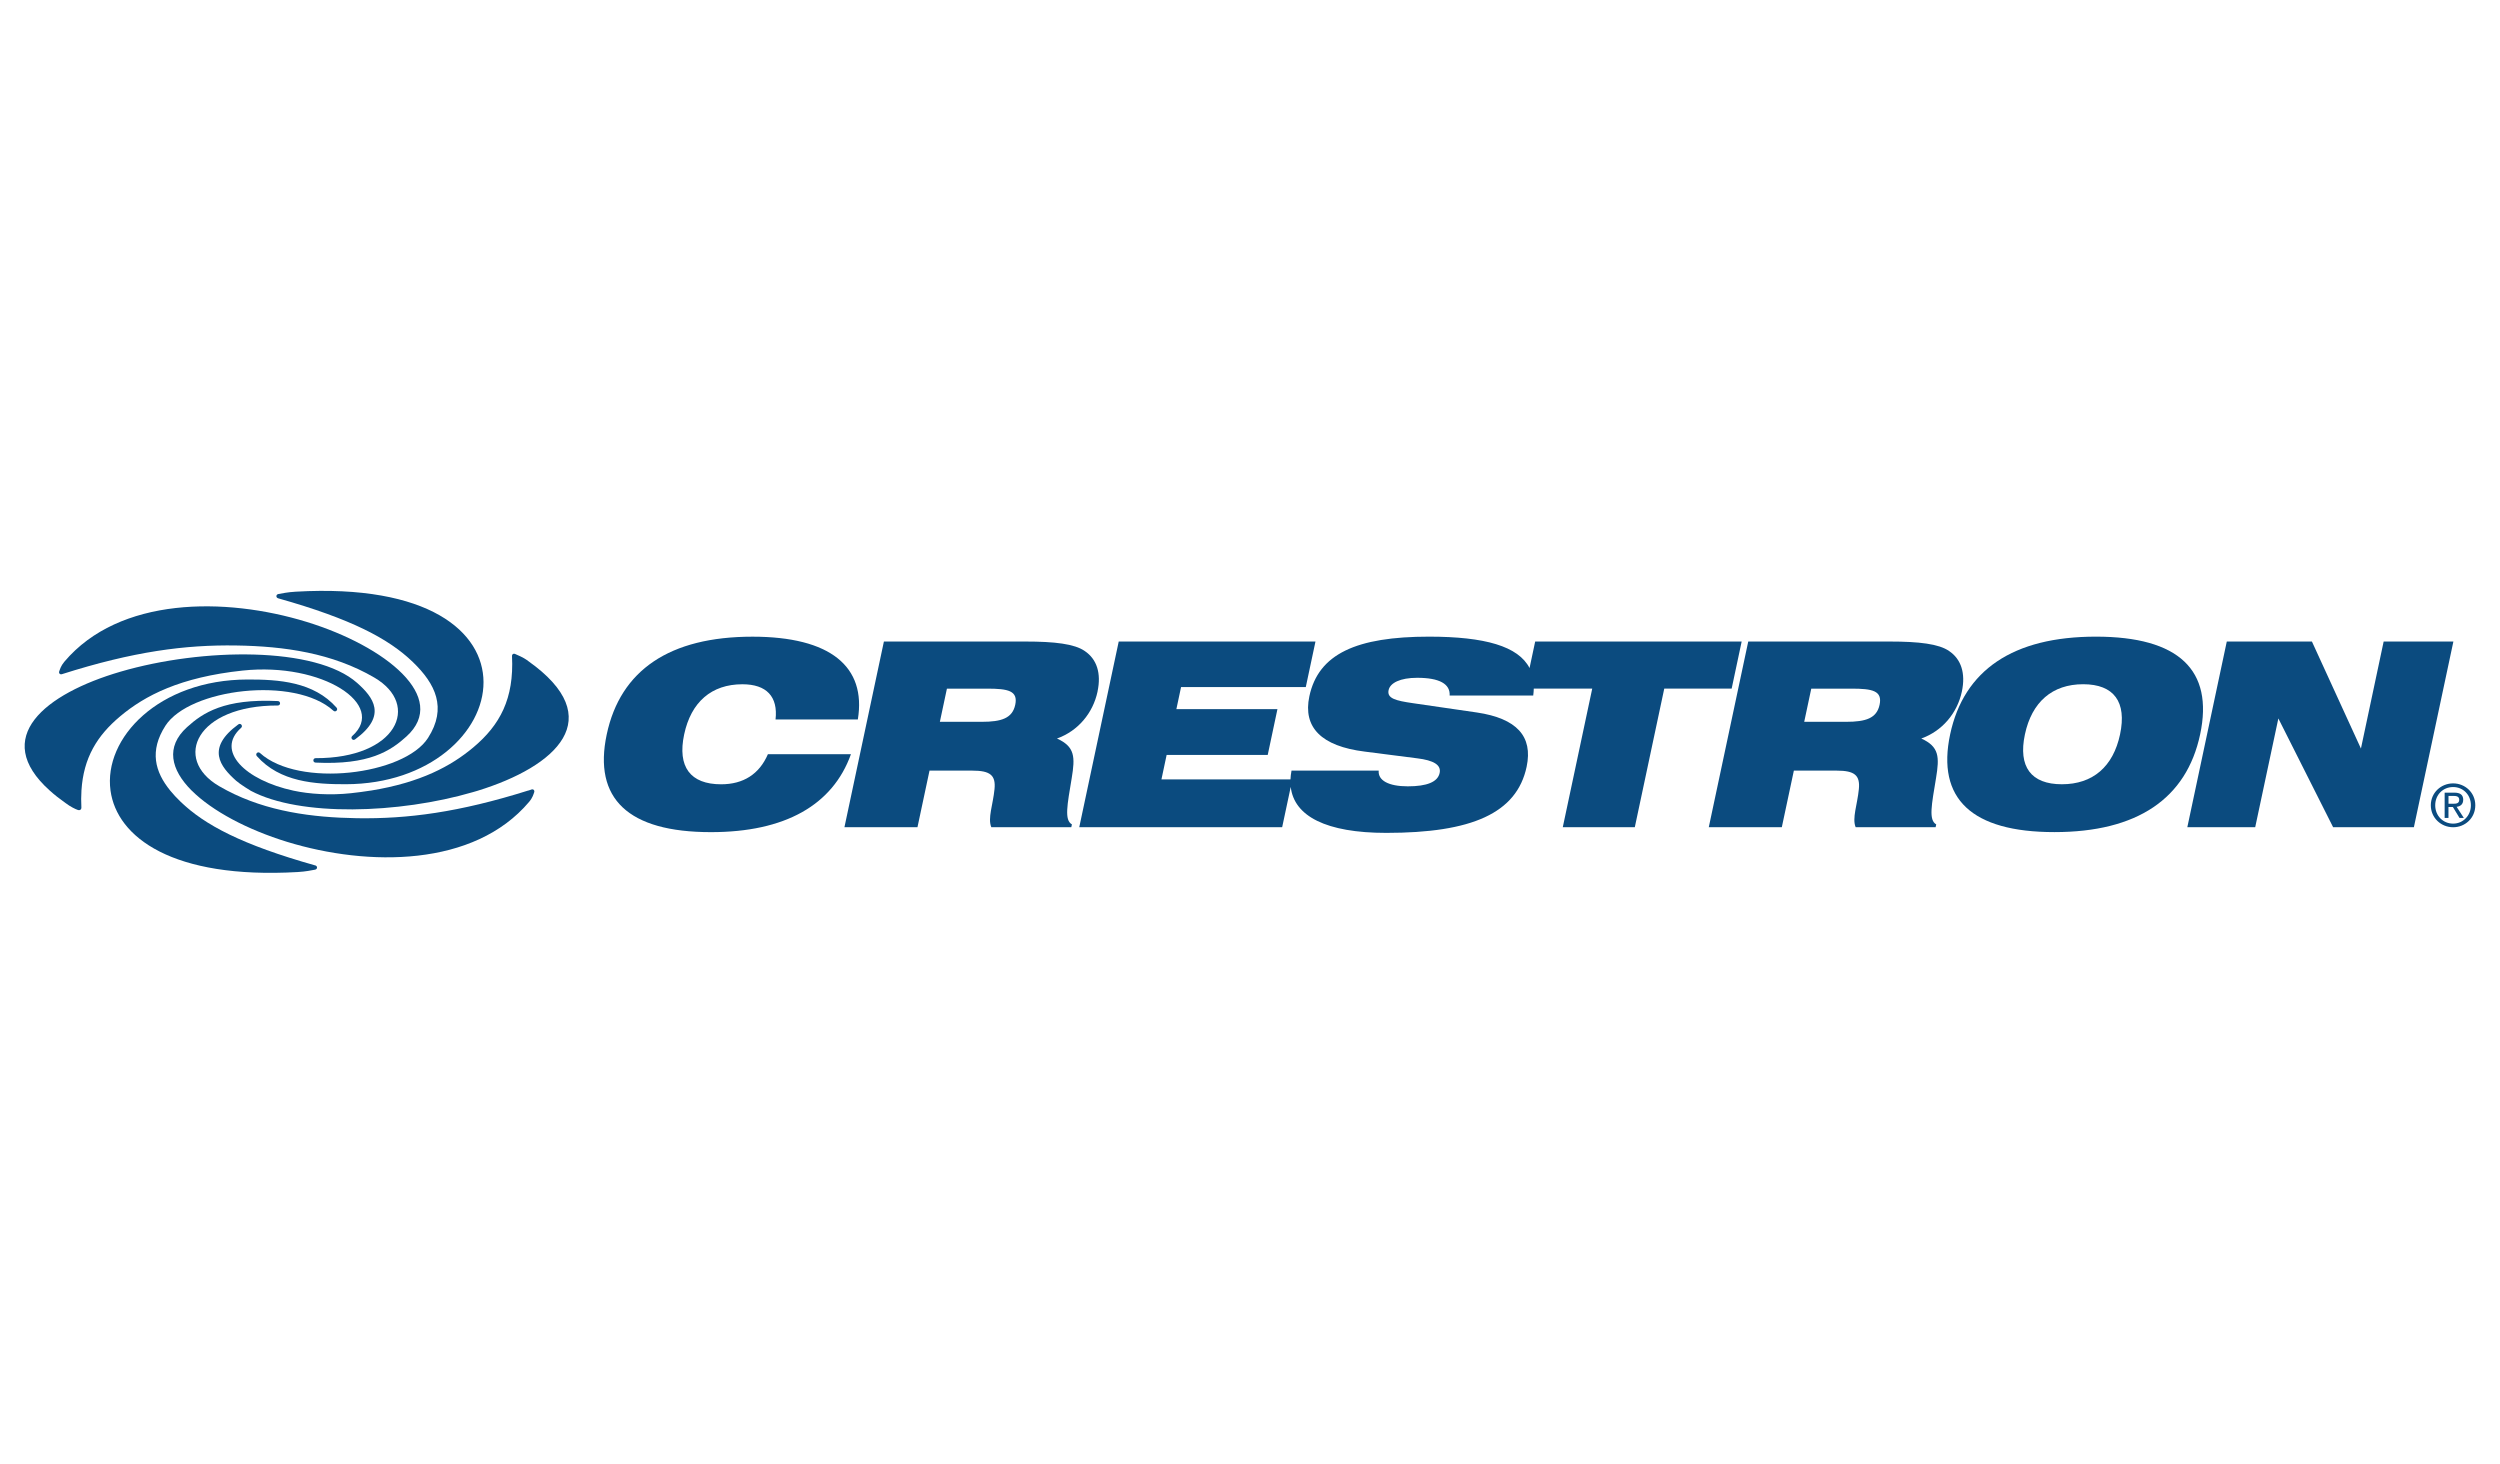
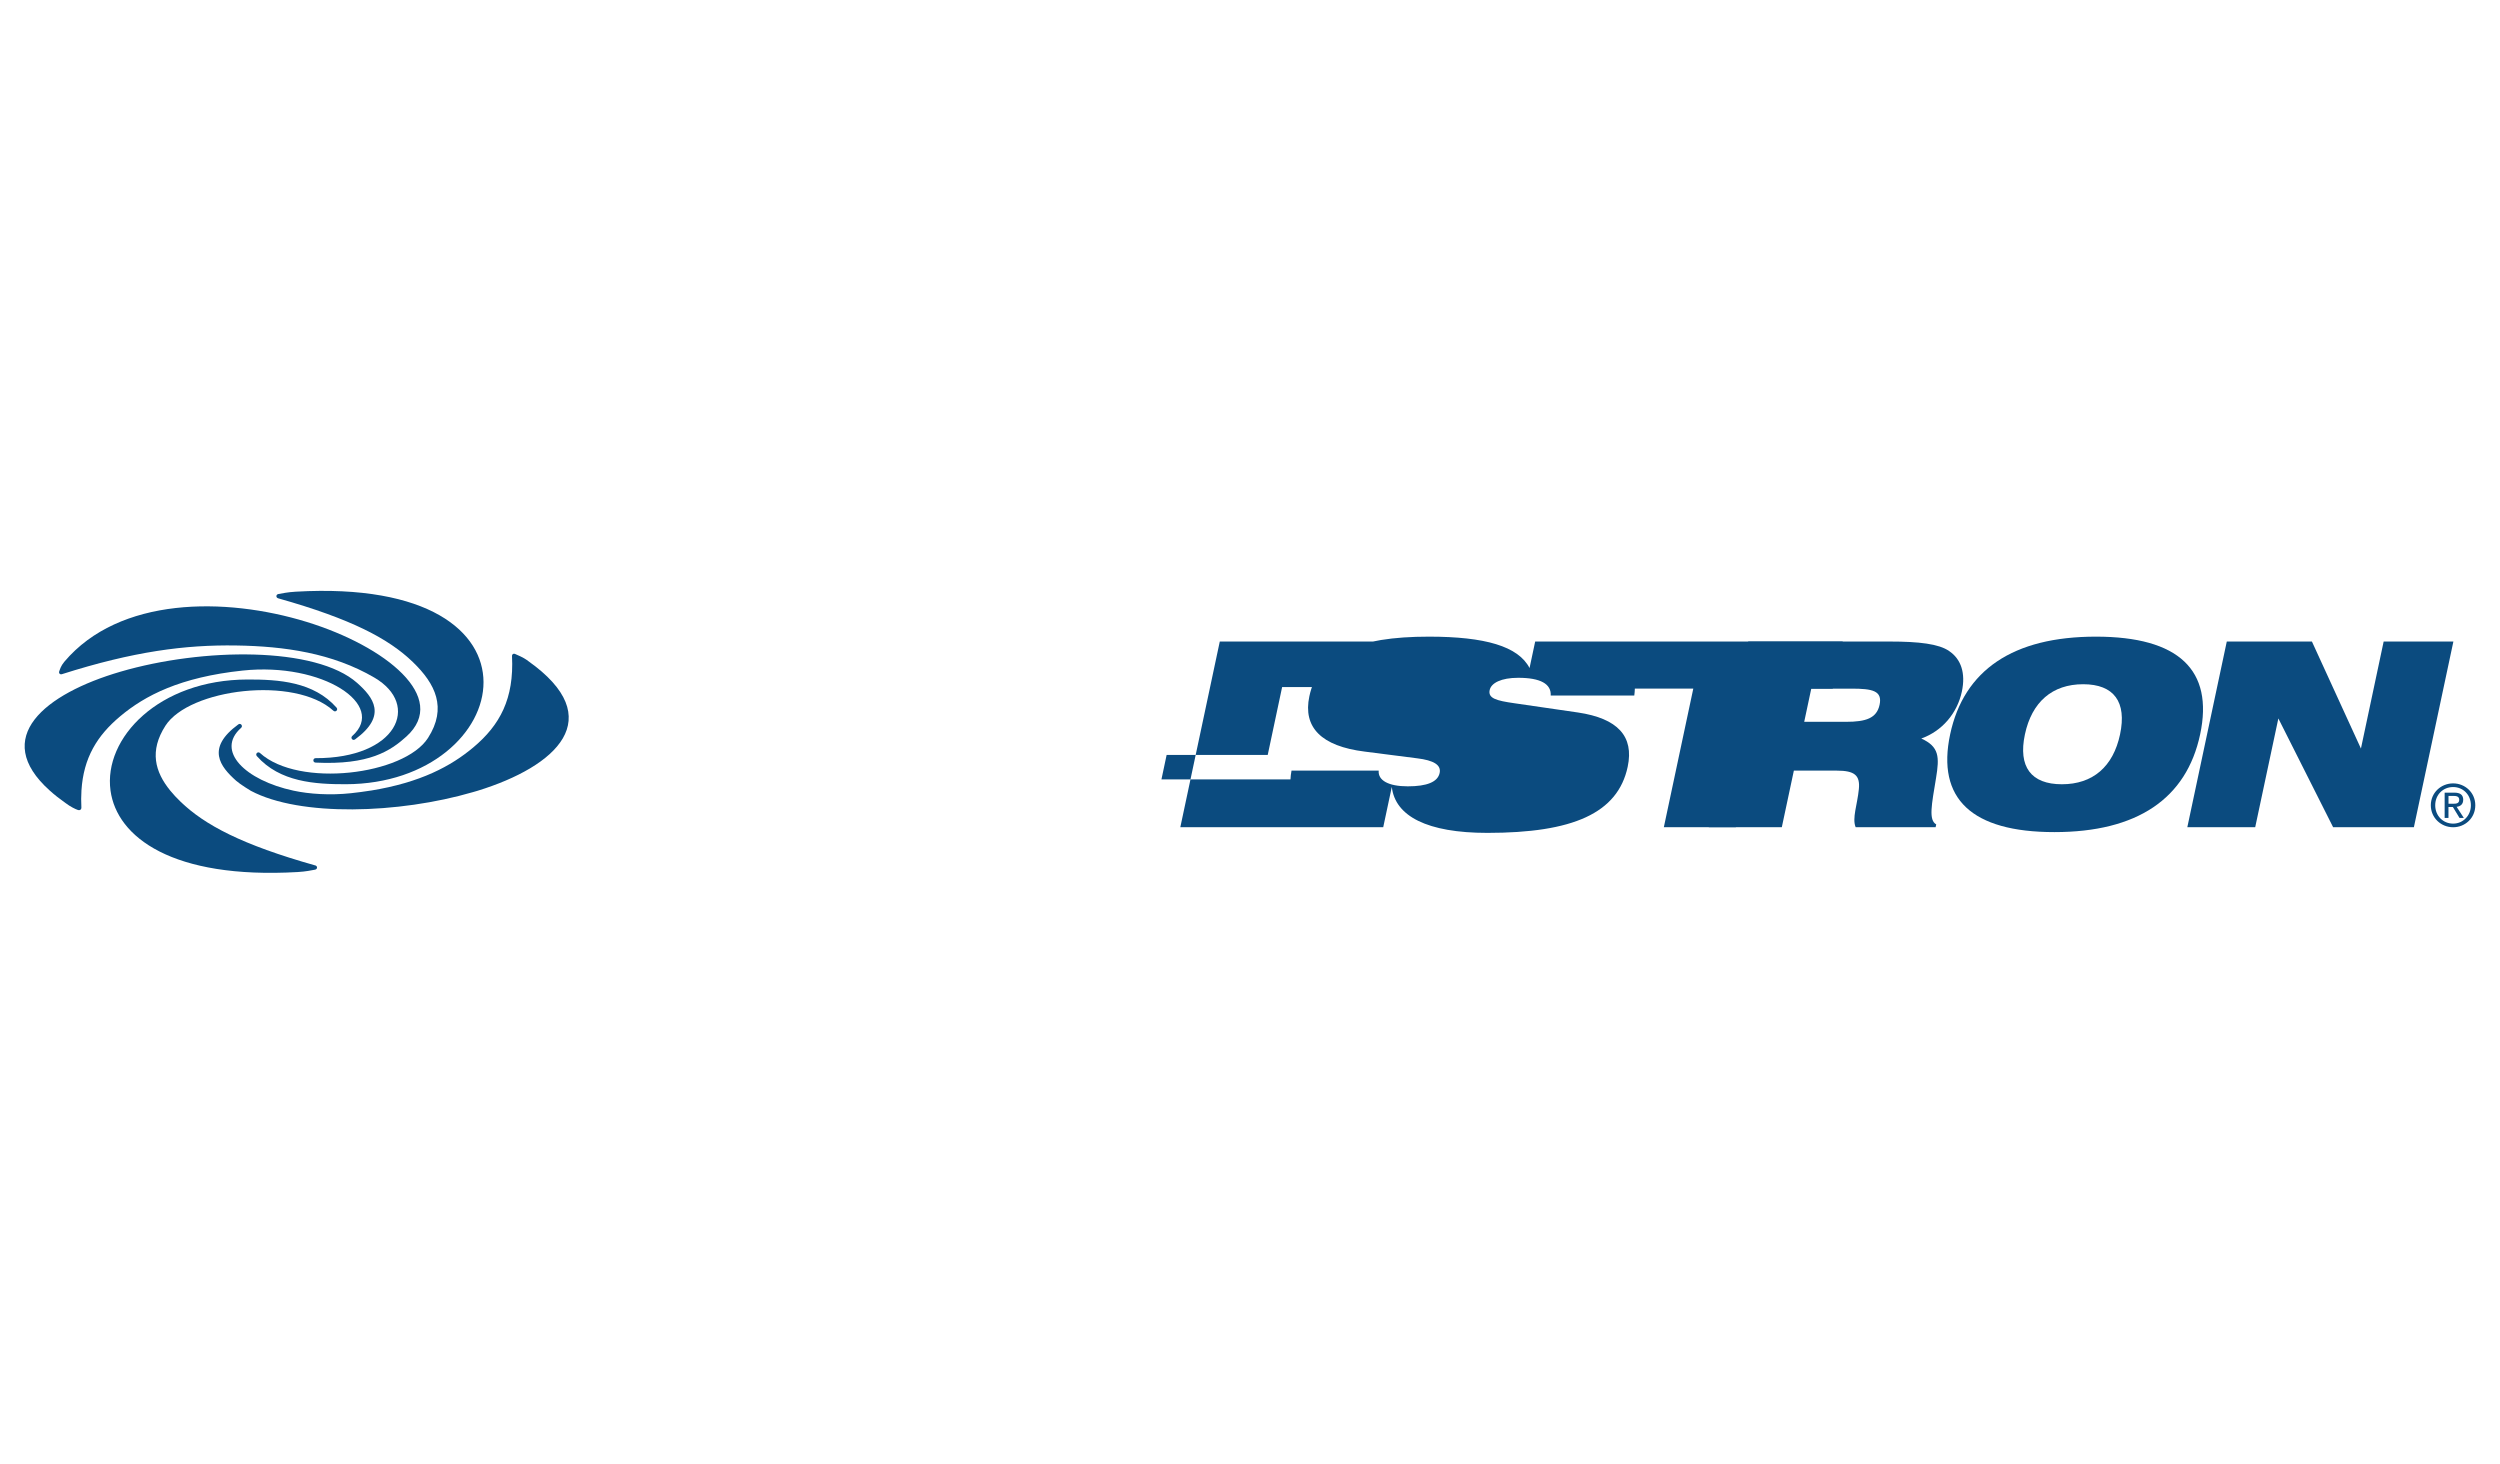
<svg xmlns="http://www.w3.org/2000/svg" id="Layer_4" data-name="Layer 4" viewBox="0 0 772.29 452.17">
  <defs>
    <style> .cls-1 { fill: #0b4b7f; } </style>
  </defs>
  <path class="cls-1" d="M163.09,204.11c-.8-.56-1.57-.99-2.26-1.32-.67-.32-1.25-.56-1.69-.76-.51-.24-1,.09-.97.66.66,13.19-3.73,21.29-11.96,28.2-6.86,5.75-16.21,10.84-31.73,13.35h-.08c-1.91.31-3.92.57-6.02.8-6.38.68-12.8.27-17.72-.79-14.88-3.2-24.19-12.29-16.18-19.4.68-.61-.13-1.6-.86-1.07-10.08,7.38-5.58,13.04-.66,17.42,1.29,1.15,4.54,3.1,4.54,3.1,15.22,8.08,45.78,7.07,68.57.41.5-.15.99-.3,1.48-.43h0c24.29-7.5,40.73-22.35,15.54-40.13Z" />
  <path class="cls-1" d="M85.94,184.83c22.7,6.4,34.17,12.52,41.6,19.69,6.95,6.71,10.66,14.13,4.67,23.46-7.35,11.44-39.93,15.5-51.89,4.64-.67-.61-1.57.28-.97.96,7.1,8.01,17.91,8.7,27.5,8.68,51.77-.12,66.76-64.21-15.46-59.48-2.6.15-4.25.53-5.38.72-.8.14-.85,1.11-.07,1.33Z" />
  <path class="cls-1" d="M19.14,208.26c22.01-7,38.03-9.11,53.87-8.86,14.83.23,29.67,2.33,42.64,9.92,14.46,8.46,6.94,24.96-18.14,24.89-.92,0-.95,1.32-.03,1.37,16.56.8,23.19-3.63,28.09-8.08,13.25-12.03-6.4-27.88-30.89-35.4-25.12-7.71-57.81-7.78-74.8,12.32-.56.67-.9,1.26-1.13,1.77-.21.47-.32.86-.44,1.17-.24.6.23,1.1.84.9Z" />
  <path class="cls-1" d="M37.1,221.3c7.71-6.47,18.58-12.1,37.83-14.15,24.77-2.63,44.69,10.62,33.9,20.2-.68.6.12,1.6.86,1.06,10.08-7.38,5.59-13.03.66-17.42-12.75-11.34-47.74-10.92-73.11-3.5-23.31,6.81-40.18,20.32-21.86,36.74h0s0,0,0,0c1.4,1.26,3.01,2.53,4.83,3.82.8.56,1.53,1.09,2.23,1.43.67.32,1.22.64,1.69.76.6.16,1.03-.19,1.01-.75-.09-1.86-.09-3.61.02-5.25h-.04l.04-.02c.63-10.17,4.87-16.99,11.94-22.92Z" />
-   <path class="cls-1" d="M164.17,243.9c-.3.09-.6.19-.9.3h-.07c-21.5,6.76-37.28,8.8-52.9,8.56-13.88-.22-27.76-2.07-40.11-8.53h-.01c-.84-.44-1.68-.9-2.51-1.39-14.47-8.46-6.94-24.96,18.14-24.9.92,0,.95-1.32.03-1.37-16.56-.8-23.19,3.63-28.09,8.08-6.68,6.07-5,13.1,1.45,19.57h.02c6.35,6.34,17.29,12.1,29.42,15.83,25.12,7.71,57.81,7.78,74.8-12.33.56-.66.9-1.26,1.13-1.77.21-.47.32-.86.44-1.17.08-.21.08-.41.01-.57-.12-.3-.46-.46-.86-.33Z" />
  <path class="cls-1" d="M97.37,267.34c-22.7-6.4-34.18-12.53-41.6-19.69-1.16-1.12-2.23-2.25-3.17-3.41h0c-4.75-5.82-6.49-12.27-1.5-20.05,7.35-11.44,39.93-15.5,51.89-4.64.67.61,1.57-.28.97-.96-7.09-8.01-17.91-8.7-27.5-8.68-27.43.06-44.54,18.09-42.32,34.32,1.97,14.4,19.14,27.38,57.79,25.16,2.6-.15,4.25-.53,5.38-.73.8-.14.85-1.11.07-1.33Z" />
-   <path class="cls-1" d="M237.22,232.98c-2.67,6.2-7.62,9.3-14.45,9.3-9.53,0-13.55-5.4-11.42-15.41,2.13-10.01,8.45-15.49,17.99-15.49,7.47,0,11.03,3.81,10.24,10.88h25.42c2.68-16.37-8.54-25.58-32.54-25.58-25.58,0-40.81,10.33-45.03,30.19-4.22,19.86,6.61,30.19,32.19,30.19,22.88,0,37.61-8.34,43.25-24.07h-25.66Z" />
  <path class="cls-1" d="M647.46,196.67c-25.58,0-40.81,10.33-45.03,30.19-4.22,19.86,6.61,30.19,32.2,30.19s40.81-10.33,45.03-30.19c4.22-19.86-6.61-30.19-32.2-30.19ZM654.92,226.86c-2.13,10.01-8.44,15.41-17.97,15.41s-13.55-5.4-11.42-15.41c2.13-10.01,8.46-15.49,17.99-15.49s13.53,5.48,11.4,15.49Z" />
  <polygon class="cls-1" points="736.35 198.18 729.33 231.24 714.19 198.18 687.89 198.18 675.7 255.54 696.67 255.54 703.82 221.94 720.74 255.54 745.69 255.54 757.89 198.18 736.35 198.18" />
  <path class="cls-1" d="M606.06,213.59c1.18-5.56-.19-9.93-3.94-12.47-3.18-2.22-9.31-2.94-18.36-2.94h-43.7l-12.19,57.36h22.56l3.72-17.48h13.27c5.48,0,7.24,1.43,6.81,5.72-.47,4.84-2.14,8.98-.99,11.76h24.7l.19-.87c-2.41-1.36-1.42-6.04-.06-14.3,1.07-6.52,1.03-9.69-4.55-12.23,6.44-2.31,11.11-7.79,12.54-14.54ZM580.63,217.73c-.88,4.13-4.21,5.25-10.33,5.25h-12.95l2.18-10.25h12.39c6.52,0,9.64.64,8.71,5.01Z" />
-   <path class="cls-1" d="M538.04,198.18h-63.8l-1.74,8.19c-3.47-6.73-13.76-9.7-31.05-9.7-22.4,0-34.18,5.32-36.97,18.43-2.04,9.61,3.71,15.41,17.1,17.08l16.17,2.07c5.19.63,7.5,2.07,6.98,4.53-.59,2.78-3.9,4.13-9.85,4.13s-9.23-1.83-8.98-4.85h-26.93c-.19.93-.27,1.83-.32,2.7h-39.86l1.6-7.55h31.23l3-14.14h-31.22l1.45-6.83h38.53l2.99-14.06h-60.78l-12.19,57.36h62.68l2.65-12.45c1.03,9.05,10.95,14.2,29.52,14.2,26.37,0,40.29-6.04,43.35-20.42,2.01-9.45-3.1-14.94-15.35-16.77l-19.65-2.86c-5.55-.79-8.18-1.51-7.64-4.05.47-2.23,3.59-3.81,8.83-3.81,6.91,0,10.24,1.91,10.03,5.48h25.82c.1-.74.15-1.45.17-2.15h18.06l-9.1,42.82h22.25l9.1-42.82h20.82l3.09-14.54Z" />
-   <path class="cls-1" d="M339.05,213.59c1.18-5.56-.19-9.93-3.94-12.47-3.18-2.22-9.31-2.94-18.36-2.94h-43.7l-12.19,57.36h22.56l3.72-17.48h13.27c5.48,0,7.24,1.43,6.81,5.72-.47,4.84-2.15,8.98-.99,11.76h24.71l.19-.87c-2.41-1.36-1.42-6.04-.06-14.3,1.07-6.52,1.03-9.69-4.55-12.23,6.45-2.31,11.11-7.79,12.54-14.54ZM313.62,217.73c-.88,4.13-4.21,5.25-10.33,5.25h-12.95l2.18-10.25h12.39c6.51,0,9.64.64,8.71,5.01Z" />
+   <path class="cls-1" d="M538.04,198.18h-63.8l-1.74,8.19c-3.47-6.73-13.76-9.7-31.05-9.7-22.4,0-34.18,5.32-36.97,18.43-2.04,9.61,3.71,15.41,17.1,17.08l16.17,2.07c5.19.63,7.5,2.07,6.98,4.53-.59,2.78-3.9,4.13-9.85,4.13s-9.23-1.83-8.98-4.85h-26.93c-.19.93-.27,1.83-.32,2.7h-39.86l1.6-7.55h31.23l3-14.14l1.45-6.83h38.53l2.99-14.06h-60.78l-12.19,57.36h62.68l2.65-12.45c1.03,9.05,10.95,14.2,29.52,14.2,26.37,0,40.29-6.04,43.35-20.42,2.01-9.45-3.1-14.94-15.35-16.77l-19.65-2.86c-5.55-.79-8.18-1.51-7.64-4.05.47-2.23,3.59-3.81,8.83-3.81,6.91,0,10.24,1.91,10.03,5.48h25.82c.1-.74.15-1.45.17-2.15h18.06l-9.1,42.82h22.25l9.1-42.82h20.82l3.09-14.54Z" />
  <path class="cls-1" d="M760.93,247.09c0-1.54-.92-2.23-2.76-2.23h-2.98v7.82h1.18v-3.39h1.36l2.06,3.39h1.33l-2.23-3.44c1.15-.15,2.03-.76,2.03-2.15ZM756.38,248.29v-2.42h1.61c.83,0,1.7.18,1.7,1.15,0,1.2-.9,1.27-1.9,1.27h-1.41Z" />
  <path class="cls-1" d="M757.81,242c-3.73,0-6.89,2.87-6.89,6.76s3.16,6.79,6.89,6.79,6.85-2.87,6.85-6.79-3.16-6.76-6.85-6.76ZM757.81,254.43c-3.1,0-5.53-2.4-5.53-5.67s2.42-5.63,5.53-5.63,5.49,2.42,5.49,5.63-2.42,5.67-5.49,5.67Z" />
</svg>